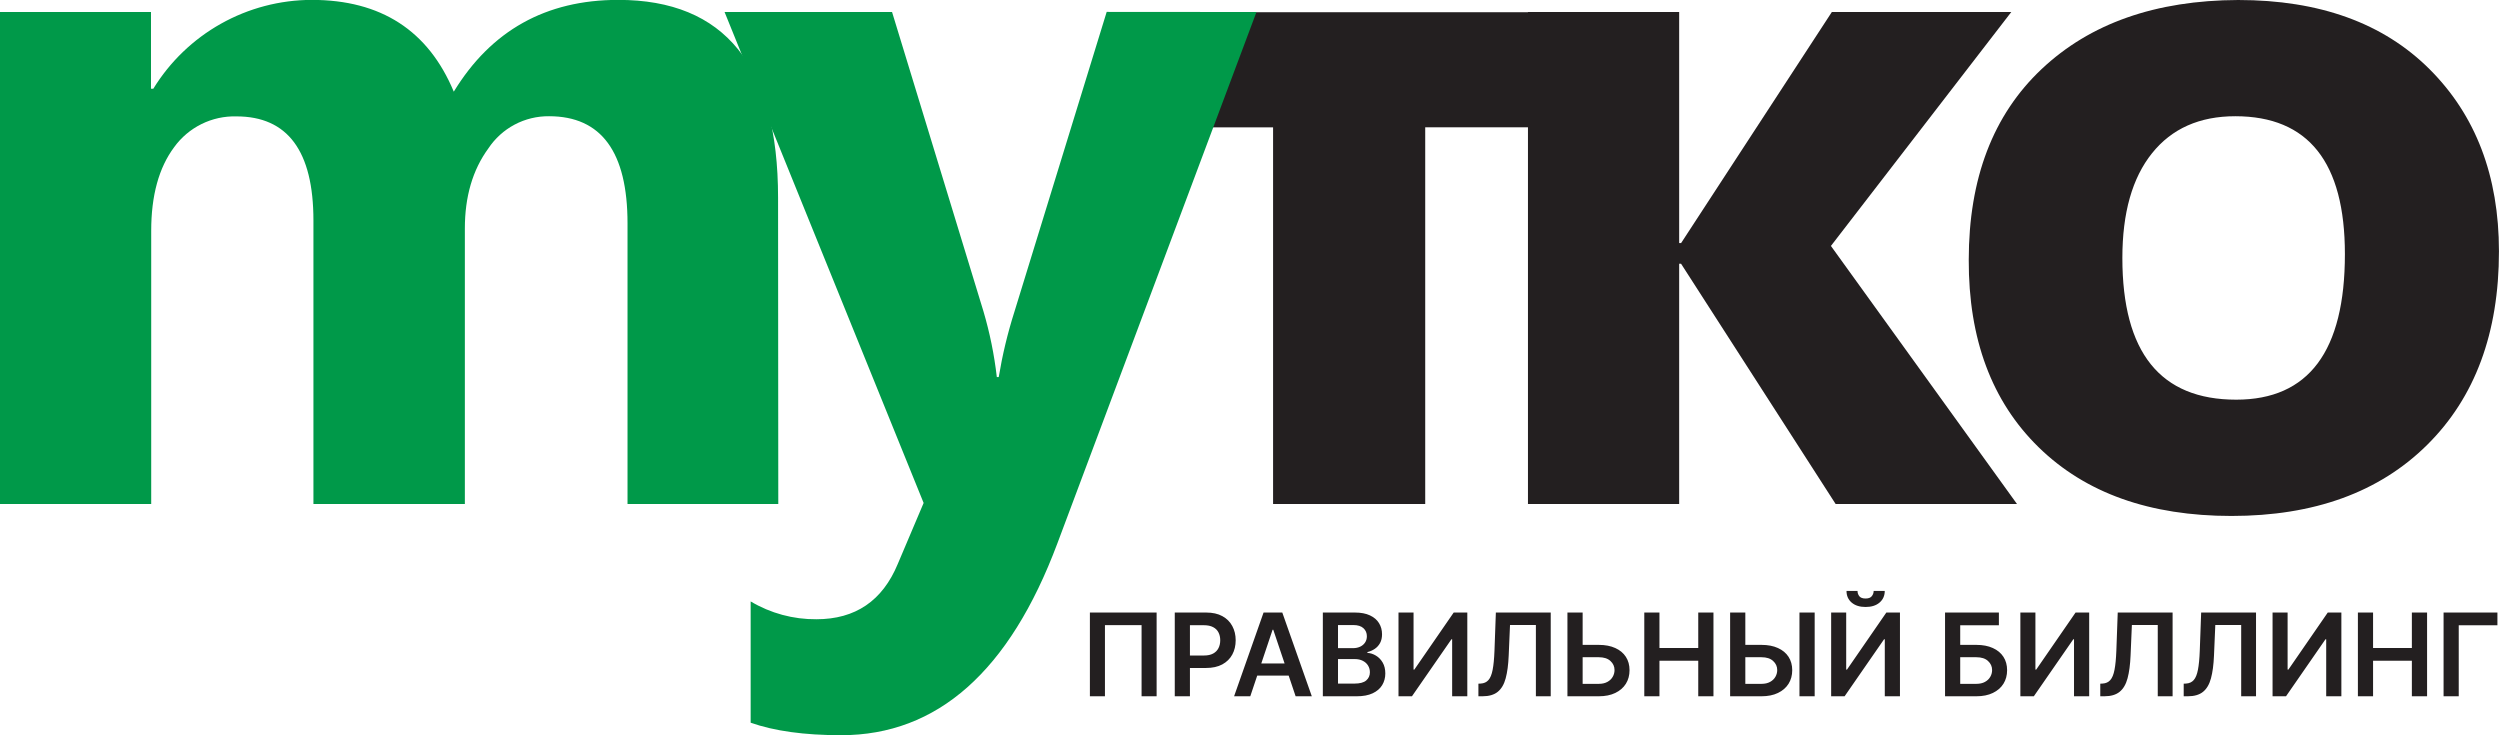
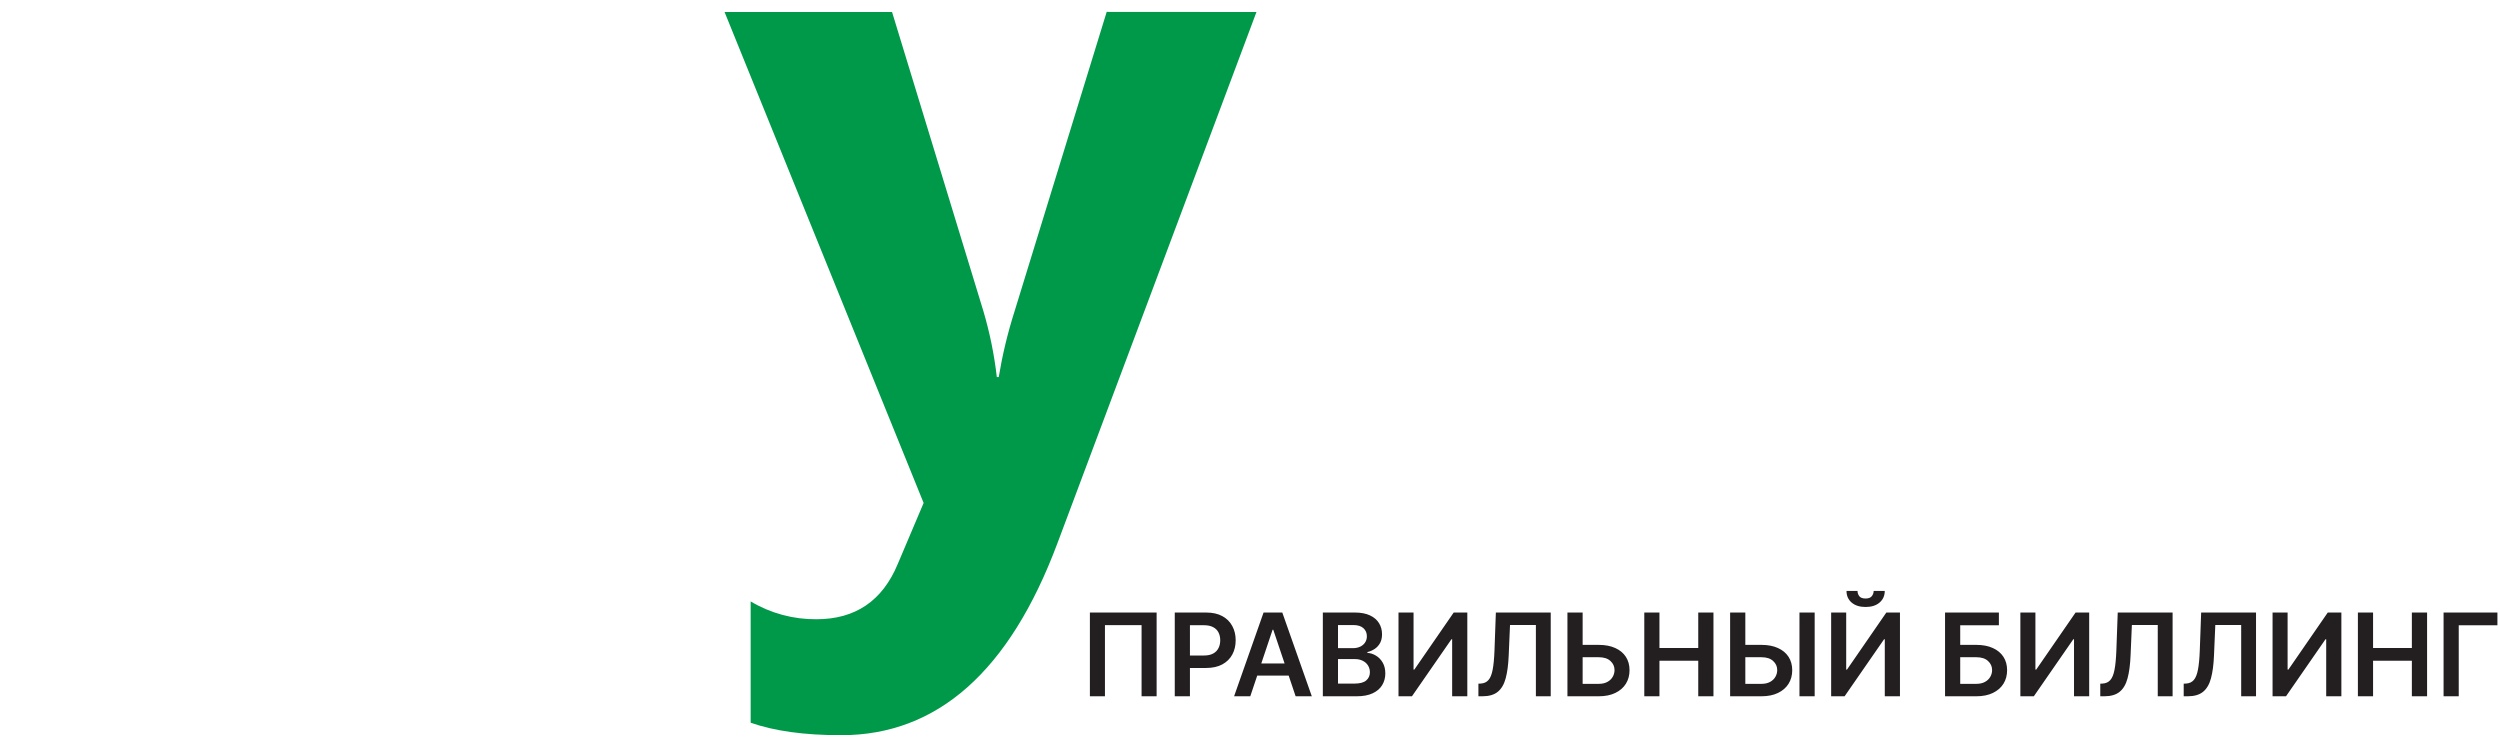
<svg xmlns="http://www.w3.org/2000/svg" width="456" height="135" viewBox="0 0 456 135" fill="none">
  <g clip-path="url(#clip0_580_65)">
-     <path d="M283.88 23.22H259.96V91.93H232.21V23.23H208.12V2.23H283.88V23.22Z" fill="#231F20" />
-     <path d="M367.9 91.93H334.82L306.63 48.11H306.28V91.93H278.7V2.19H306.28V44.34H306.63L334.13 2.19H366.86L333.96 44.86L367.9 91.93Z" fill="#231F20" />
-     <path d="M407.02 94.11C392.12 94.11 380.397 89.933 371.85 81.58C363.303 73.227 359.053 61.833 359.1 47.4C359.1 32.567 363.523 20.973 372.37 12.62C381.217 4.267 393.173 0.06 408.24 0C423.08 0 434.717 4.207 443.15 12.62C451.583 21.033 455.803 32.103 455.81 45.83C455.81 60.723 451.447 72.493 442.72 81.14C433.993 89.787 422.093 94.11 407.02 94.11ZM407.72 21.2C401.2 21.2 396.137 23.45 392.53 27.95C388.923 32.45 387.12 38.817 387.12 47.05C387.12 64.29 394.043 72.907 407.89 72.9C421.103 72.9 427.71 64.05 427.71 46.35C427.71 29.59 421.047 21.207 407.72 21.2Z" fill="#231F20" />
-     <path d="M141.96 91.93H114.46V40.74C114.46 27.72 109.69 21.207 100.15 21.2C97.959 21.177 95.797 21.703 93.862 22.73C91.926 23.757 90.279 25.253 89.07 27.08C86.21 30.993 84.783 35.87 84.79 41.71V91.93H57.17V40.23C57.17 27.563 52.487 21.23 43.12 21.23C40.914 21.171 38.728 21.651 36.75 22.629C34.772 23.607 33.063 25.052 31.77 26.84C28.977 30.58 27.58 35.663 27.58 42.09V91.93H-0.04V2.19H27.54V16.19H27.96C30.994 11.249 35.241 7.166 40.297 4.329C45.354 1.491 51.052 -0.006 56.85 -0.02C69.477 -0.02 78.117 5.56 82.77 16.72C89.583 5.56 99.583 -0.02 112.77 -0.02C132.203 -0.02 141.92 12.013 141.92 36.08L141.96 91.93Z" fill="#009949" />
    <path d="M229.18 2.19L192.87 99.1C184.137 122.433 170.987 134.1 153.42 134.1C146.72 134.1 141.22 133.34 136.92 131.82V109.7C140.546 111.864 144.698 112.989 148.92 112.95C156.02 112.95 160.963 109.59 163.75 102.87L168.47 91.74L132.16 2.19H162.71L179.38 56.78C180.538 60.702 181.355 64.717 181.82 68.78H182.17C182.831 64.767 183.78 60.807 185.01 56.93L201.86 2.17L229.18 2.19Z" fill="#009949" />
    <path d="M210.968 111.727V127H208.223V114.024H201.542V127H198.797V111.727H210.968ZM214.277 127V111.727H220.004C221.177 111.727 222.162 111.946 222.957 112.384C223.758 112.821 224.362 113.423 224.769 114.188C225.182 114.949 225.388 115.814 225.388 116.783C225.388 117.763 225.182 118.633 224.769 119.393C224.357 120.154 223.748 120.753 222.942 121.191C222.137 121.623 221.145 121.839 219.967 121.839H216.171V119.565H219.594C220.28 119.565 220.842 119.446 221.279 119.207C221.717 118.968 222.04 118.64 222.249 118.223C222.463 117.805 222.57 117.325 222.57 116.783C222.57 116.241 222.463 115.764 222.249 115.352C222.04 114.939 221.714 114.618 221.272 114.39C220.834 114.156 220.27 114.039 219.579 114.039H217.044V127H214.277ZM228.051 127H225.098L230.474 111.727H233.89L239.274 127H236.321L232.242 114.859H232.122L228.051 127ZM228.148 121.012H236.202V123.234H228.148V121.012ZM241.286 127V111.727H247.132C248.236 111.727 249.153 111.901 249.884 112.249C250.62 112.592 251.169 113.062 251.532 113.659C251.9 114.255 252.084 114.931 252.084 115.687C252.084 116.309 251.965 116.841 251.726 117.283C251.487 117.721 251.167 118.076 250.764 118.349C250.361 118.623 249.911 118.819 249.414 118.939V119.088C249.956 119.118 250.476 119.284 250.973 119.587C251.475 119.886 251.885 120.308 252.203 120.855C252.521 121.402 252.681 122.063 252.681 122.839C252.681 123.629 252.489 124.34 252.106 124.972C251.724 125.598 251.147 126.093 250.376 126.456C249.606 126.819 248.636 127 247.468 127H241.286ZM244.052 124.688H247.028C248.032 124.688 248.756 124.497 249.198 124.114C249.645 123.726 249.869 123.229 249.869 122.623C249.869 122.17 249.757 121.762 249.534 121.4C249.31 121.032 248.992 120.743 248.579 120.534C248.166 120.321 247.674 120.214 247.102 120.214H244.052V124.688ZM244.052 118.223H246.789C247.267 118.223 247.697 118.136 248.079 117.962C248.462 117.783 248.763 117.532 248.982 117.208C249.205 116.88 249.317 116.493 249.317 116.045C249.317 115.453 249.108 114.966 248.691 114.583C248.278 114.201 247.664 114.009 246.849 114.009H244.052V118.223ZM255.087 111.727H257.832V122.138H257.973L265.155 111.727H267.638V127H264.872V116.597H264.745L257.541 127H255.087V111.727ZM269.661 127V124.703L270.094 124.681C270.68 124.646 271.145 124.435 271.488 124.047C271.836 123.659 272.092 123.035 272.256 122.175C272.425 121.315 272.537 120.162 272.592 118.715L272.845 111.727H282.853V127H280.146V114.002H275.426L275.187 119.572C275.117 121.243 274.933 122.627 274.635 123.726C274.342 124.825 273.86 125.645 273.188 126.187C272.522 126.729 271.595 127 270.407 127H269.661ZM287.741 117.626H291.619C292.788 117.626 293.789 117.817 294.625 118.2C295.465 118.578 296.109 119.113 296.556 119.804C297.004 120.495 297.227 121.308 297.227 122.242C297.227 123.182 297.004 124.01 296.556 124.725C296.109 125.436 295.465 125.993 294.625 126.396C293.789 126.799 292.788 127 291.619 127H285.9V111.727H288.674V124.733H291.619C292.236 124.733 292.758 124.616 293.185 124.382C293.613 124.149 293.936 123.841 294.155 123.458C294.379 123.075 294.49 122.66 294.49 122.212C294.49 121.566 294.242 121.017 293.745 120.564C293.252 120.107 292.544 119.878 291.619 119.878H287.741V117.626ZM299.918 127V111.727H302.684V118.193H309.761V111.727H312.535V127H309.761V120.512H302.684V127H299.918ZM317.416 117.626H321.294C322.462 117.626 323.464 117.817 324.299 118.2C325.14 118.578 325.783 119.113 326.231 119.804C326.678 120.495 326.902 121.308 326.902 122.242C326.902 123.182 326.678 124.01 326.231 124.725C325.783 125.436 325.14 125.993 324.299 126.396C323.464 126.799 322.462 127 321.294 127H315.574V111.727H318.348V124.733H321.294C321.911 124.733 322.433 124.616 322.86 124.382C323.288 124.149 323.611 123.841 323.83 123.458C324.053 123.075 324.165 122.66 324.165 122.212C324.165 121.566 323.917 121.017 323.419 120.564C322.927 120.107 322.219 119.878 321.294 119.878H317.416V117.626ZM330.996 111.727V127H328.222V111.727H330.996ZM334.002 111.727H336.746V122.138H336.888L344.069 111.727H346.552V127H343.786V116.597H343.659L336.455 127H334.002V111.727ZM341.757 107.79H343.778C343.778 108.66 343.462 109.366 342.831 109.908C342.205 110.445 341.354 110.713 340.281 110.713C339.217 110.713 338.369 110.445 337.738 109.908C337.111 109.366 336.801 108.66 336.805 107.79H338.812C338.812 108.148 338.921 108.468 339.14 108.752C339.363 109.03 339.744 109.169 340.281 109.169C340.808 109.169 341.183 109.03 341.407 108.752C341.635 108.473 341.752 108.153 341.757 107.79ZM354.776 127V111.727H364.597V114.047H357.543V117.626H360.488C361.657 117.626 362.658 117.817 363.494 118.2C364.334 118.578 364.978 119.113 365.425 119.804C365.873 120.495 366.096 121.308 366.096 122.242C366.096 123.182 365.873 124.01 365.425 124.725C364.978 125.436 364.334 125.993 363.494 126.396C362.658 126.799 361.657 127 360.488 127H354.776ZM357.543 124.733H360.488C361.105 124.733 361.627 124.616 362.054 124.382C362.482 124.149 362.805 123.841 363.024 123.458C363.248 123.075 363.359 122.66 363.359 122.212C363.359 121.566 363.111 121.017 362.614 120.564C362.121 120.107 361.413 119.878 360.488 119.878H357.543V124.733ZM368.516 111.727H371.26V122.138H371.402L378.584 111.727H381.067V127H378.3V116.597H378.173L370.97 127H368.516V111.727ZM383.09 127V124.703L383.522 124.681C384.109 124.646 384.574 124.435 384.917 124.047C385.265 123.659 385.521 123.035 385.685 122.175C385.854 121.315 385.966 120.162 386.021 118.715L386.274 111.727H396.282V127H393.575V114.002H388.854L388.616 119.572C388.546 121.243 388.362 122.627 388.064 123.726C387.771 124.825 387.288 125.645 386.617 126.187C385.951 126.729 385.024 127 383.835 127H383.09ZM398.307 127V124.703L398.739 124.681C399.326 124.646 399.791 124.435 400.134 124.047C400.482 123.659 400.738 123.035 400.902 122.175C401.071 121.315 401.183 120.162 401.237 118.715L401.491 111.727H411.499V127H408.792V114.002H404.071L403.832 119.572C403.763 121.243 403.579 122.627 403.281 123.726C402.987 124.825 402.505 125.645 401.834 126.187C401.168 126.729 400.241 127 399.052 127H398.307ZM414.515 111.727H417.259V122.138H417.401L424.583 111.727H427.066V127H424.299V116.597H424.172L416.969 127H414.515V111.727ZM430.081 127V111.727H432.847V118.193H439.924V111.727H442.699V127H439.924V120.512H432.847V127H430.081ZM455.529 111.727V114.047H448.474V127H445.708V111.727H455.529Z" fill="#231F20" />
  </g>
  <defs>
    <clipPath id="clip0_580_65">
      <rect width="455.81" height="134.06" fill="white" />
    </clipPath>
  </defs>
</svg>